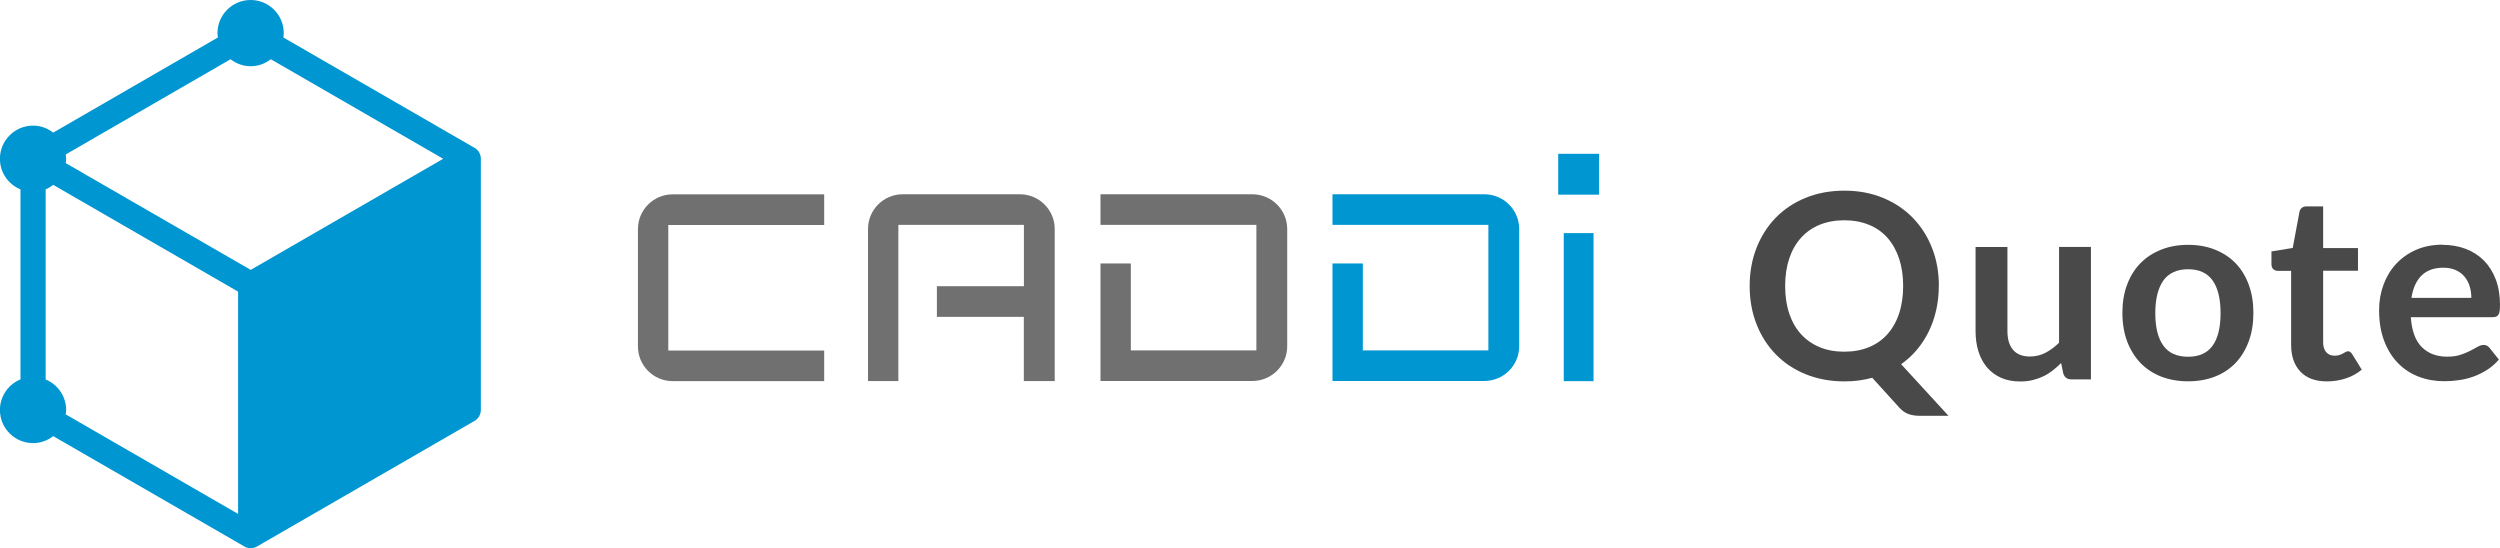
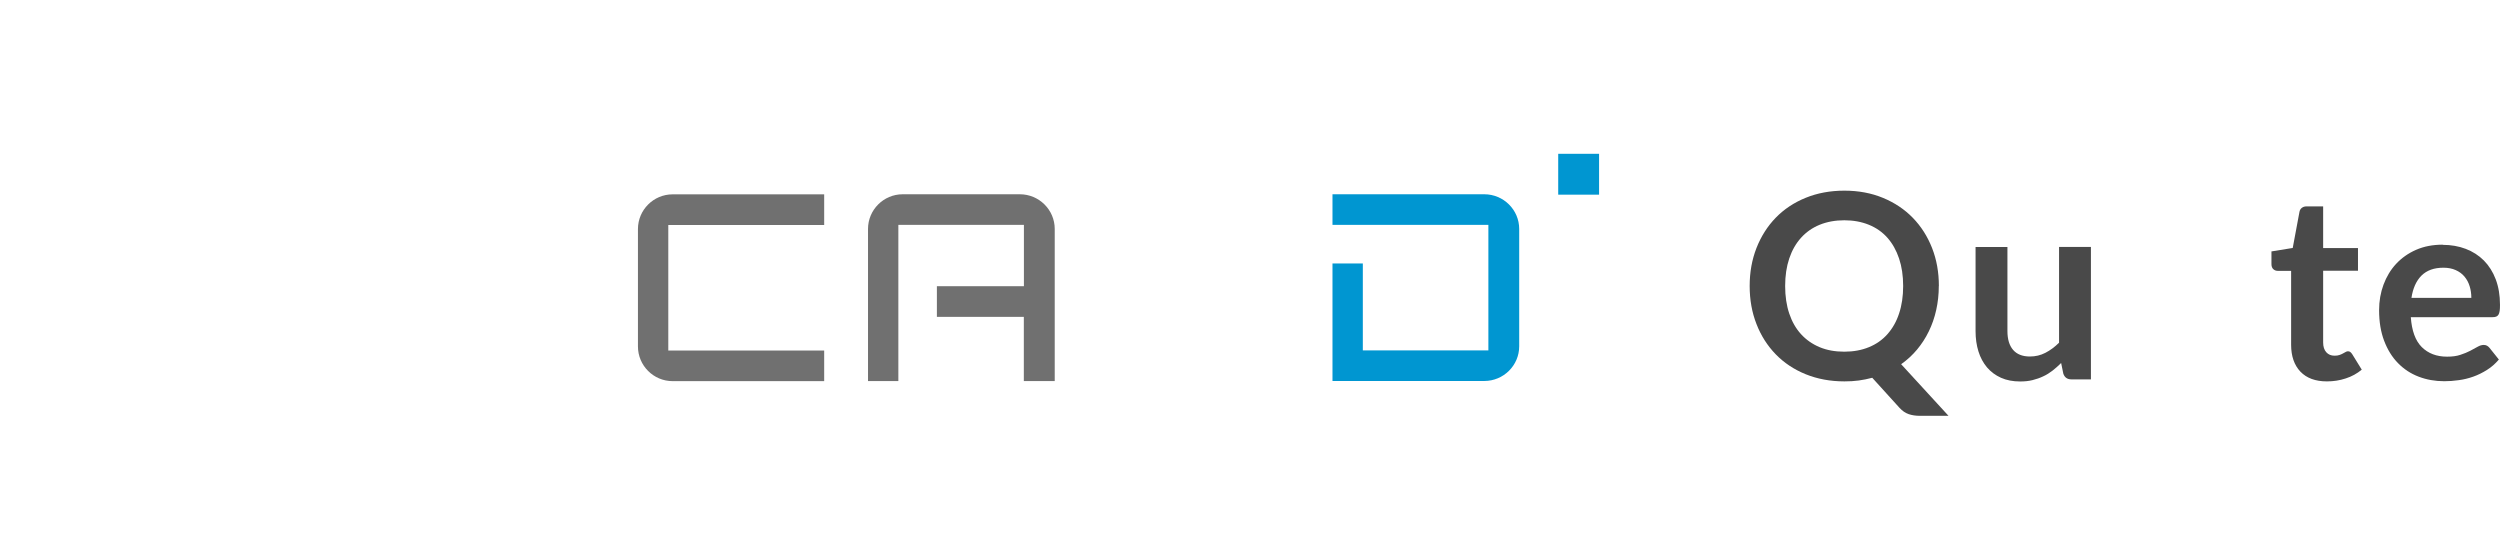
<svg xmlns="http://www.w3.org/2000/svg" id="_レイヤー_2" viewBox="0 0 311.43 68.29">
  <defs>
    <style>.cls-1{fill:#494949;}.cls-1,.cls-2,.cls-3{stroke-width:0px;}.cls-2{fill:#707070;}.cls-3{fill:#0096d1;}</style>
  </defs>
  <g id="_レイヤー_1-2">
-     <path class="cls-3" d="M59.12,18.42l-23.82-13.75c.02-.18.05-.36.05-.54,0-2.28-1.85-4.13-4.13-4.13s-4.13,1.85-4.13,4.13c0,.19.03.36.05.54L6.63,16.52c-.7-.54-1.56-.87-2.51-.87-2.28,0-4.13,1.85-4.13,4.13,0,1.72,1.06,3.2,2.56,3.81v23.67c-1.5.62-2.56,2.09-2.56,3.81,0,2.28,1.85,4.13,4.13,4.13.95,0,1.81-.33,2.51-.87l23.82,13.75c.24.14.51.21.78.21s.54-.07.78-.21l27.11-15.65c.48-.28.78-.8.78-1.36v-31.3c0-.56-.3-1.08-.78-1.36ZM5.69,47.26v-23.67c.34-.14.65-.34.94-.56l23.03,13.3v27.69l-21.47-12.4c.02-.18.05-.36.05-.54,0-1.72-1.06-3.2-2.56-3.81ZM31.23,8.25c.95,0,1.81-.33,2.51-.87l21.47,12.4-23.98,13.84-23.04-13.3c.02-.18.05-.36.05-.54s-.03-.36-.05-.54L28.72,7.38c.7.54,1.56.87,2.51.87Z" />
    <path class="cls-2" d="M102.67,28.02v-3.81h-18.88c-2.38,0-4.32,1.94-4.32,4.32v14.63c0,2.38,1.94,4.32,4.32,4.32h18.88v-3.81h-19.42v-15.64h19.42Z" />
    <path class="cls-2" d="M116.71,35.66v3.81h10.83v8h3.85v-18.95c0-2.38-1.95-4.32-4.35-4.32h-14.59c-2.38,0-4.32,1.94-4.32,4.32v18.95h3.78v-19.46h15.64v7.64h-10.83Z" />
-     <path class="cls-2" d="M160.35,43.15v-14.63c0-2.38-1.95-4.32-4.35-4.32h-18.91v3.81h19.42v15.64h-15.64v-10.83h-3.78v14.64h18.91c2.4,0,4.35-1.94,4.35-4.32Z" />
    <rect class="cls-3" x="194.11" y="19.16" width="5.09" height="5.09" />
-     <rect class="cls-3" x="194.8" y="29.04" width="3.71" height="18.44" />
    <path class="cls-3" d="M189.25,43.15v-14.63c0-2.38-1.95-4.32-4.35-4.32h-18.91v3.81h19.42v15.64h-15.64v-10.83h-3.78v14.64h18.91c2.4,0,4.35-1.94,4.35-4.32Z" />
    <path class="cls-1" d="M241.52,35.63c0,1.04-.11,2.03-.32,2.98s-.52,1.84-.92,2.66c-.4.83-.89,1.58-1.47,2.28-.58.69-1.24,1.3-1.98,1.82l5.9,6.43h-3.57c-.51,0-.98-.07-1.39-.21-.41-.14-.79-.4-1.13-.77l-3.41-3.76c-.55.15-1.11.26-1.68.34-.57.08-1.17.11-1.79.11-1.76,0-3.36-.3-4.82-.89-1.45-.59-2.7-1.42-3.73-2.48s-1.84-2.32-2.4-3.77c-.57-1.45-.85-3.03-.85-4.74s.28-3.28.85-4.74c.57-1.45,1.37-2.71,2.4-3.77s2.28-1.89,3.73-2.48c1.45-.59,3.06-.89,4.82-.89s3.36.3,4.81.9c1.45.6,2.69,1.43,3.71,2.48,1.03,1.06,1.83,2.31,2.4,3.76.57,1.45.85,3.03.85,4.74ZM237.08,35.63c0-1.28-.17-2.42-.51-3.43s-.82-1.87-1.45-2.58-1.4-1.25-2.31-1.62c-.91-.37-1.93-.56-3.06-.56s-2.16.19-3.07.56c-.91.37-1.69.92-2.32,1.62-.64.71-1.13,1.57-1.47,2.58s-.51,2.16-.51,3.43.17,2.42.51,3.43c.34,1.01.83,1.87,1.47,2.57.64.7,1.41,1.24,2.32,1.62.91.38,1.93.56,3.07.56s2.16-.19,3.06-.56c.91-.37,1.68-.91,2.31-1.62s1.12-1.56,1.45-2.57c.34-1.01.51-2.16.51-3.43Z" />
    <path class="cls-1" d="M250.07,30.76v10.48c0,1.01.23,1.79.7,2.34.47.55,1.17.83,2.1.83.69,0,1.33-.15,1.93-.46.6-.31,1.17-.73,1.7-1.26v-11.93h3.97v16.5h-2.43c-.51,0-.85-.24-1.01-.72l-.27-1.32c-.34.34-.7.66-1.06.94s-.75.53-1.17.72c-.41.2-.86.35-1.33.47s-.99.17-1.54.17c-.9,0-1.7-.15-2.39-.46-.69-.31-1.27-.74-1.74-1.29-.47-.56-.83-1.22-1.07-1.99-.24-.77-.36-1.61-.36-2.53v-10.48h3.97Z" />
-     <path class="cls-1" d="M272.58,30.5c1.23,0,2.35.2,3.35.6,1,.4,1.86.96,2.56,1.69.71.73,1.25,1.62,1.64,2.67s.58,2.22.58,3.52-.19,2.49-.58,3.54c-.39,1.05-.93,1.95-1.64,2.69s-1.56,1.31-2.56,1.7-2.12.59-3.35.59-2.35-.2-3.36-.59c-1.01-.4-1.87-.96-2.58-1.7s-1.26-1.64-1.66-2.69c-.39-1.05-.59-2.23-.59-3.54s.19-2.47.59-3.52c.39-1.05.94-1.94,1.66-2.67.71-.73,1.57-1.29,2.58-1.69,1.01-.4,2.13-.6,3.36-.6ZM272.58,44.44c1.37,0,2.39-.46,3.05-1.38s.99-2.27.99-4.05-.33-3.14-.99-4.07-1.68-1.4-3.05-1.4-2.42.47-3.09,1.41c-.66.94-1,2.29-1,4.06s.33,3.12,1,4.04c.66.93,1.69,1.39,3.09,1.39Z" />
    <path class="cls-1" d="M289.87,47.51c-1.43,0-2.52-.4-3.3-1.21-.77-.81-1.16-1.93-1.16-3.35v-9.21h-1.67c-.21,0-.4-.07-.55-.21s-.23-.35-.23-.63v-1.58l2.65-.43.84-4.5c.04-.21.14-.38.3-.5.16-.12.35-.18.59-.18h2.06v5.19h4.34v2.83h-4.34v8.94c0,.51.13.92.39,1.21.26.29.6.43,1.03.43.25,0,.45-.03.62-.09s.31-.12.43-.19.23-.13.33-.18c.1-.06.19-.09.29-.09.12,0,.21.03.29.09s.16.15.24.27l1.19,1.93c-.58.48-1.24.85-1.99,1.09-.75.25-1.53.37-2.33.37Z" />
    <path class="cls-1" d="M304.29,30.5c1.04,0,2,.17,2.87.5s1.63.82,2.26,1.45c.63.64,1.13,1.42,1.48,2.35s.53,1.99.53,3.18c0,.3-.01.55-.04.75-.03.2-.08.35-.15.47-.07.11-.16.19-.28.24-.12.05-.27.07-.45.07h-10.19c.12,1.69.57,2.94,1.37,3.73s1.84,1.19,3.15,1.19c.64,0,1.2-.07,1.66-.23.47-.15.87-.32,1.22-.5.35-.18.65-.35.92-.5.26-.15.52-.23.76-.23.16,0,.3.03.42.1s.22.16.31.27l1.16,1.45c-.44.51-.93.95-1.48,1.29-.55.35-1.12.63-1.71.84-.59.21-1.2.36-1.82.44-.62.09-1.21.13-1.79.13-1.15,0-2.21-.19-3.2-.57-.99-.38-1.84-.94-2.57-1.69-.73-.74-1.3-1.67-1.72-2.77-.42-1.1-.63-2.37-.63-3.82,0-1.13.18-2.18.55-3.18.37-.99.89-1.86,1.57-2.59.68-.73,1.51-1.32,2.49-1.75.98-.43,2.09-.64,3.32-.64ZM304.37,33.35c-1.16,0-2.06.33-2.72.98-.65.65-1.07,1.58-1.25,2.78h7.46c0-.51-.07-1-.21-1.45-.14-.46-.35-.85-.64-1.2s-.65-.61-1.09-.81c-.44-.2-.95-.3-1.54-.3Z" />
  </g>
</svg>